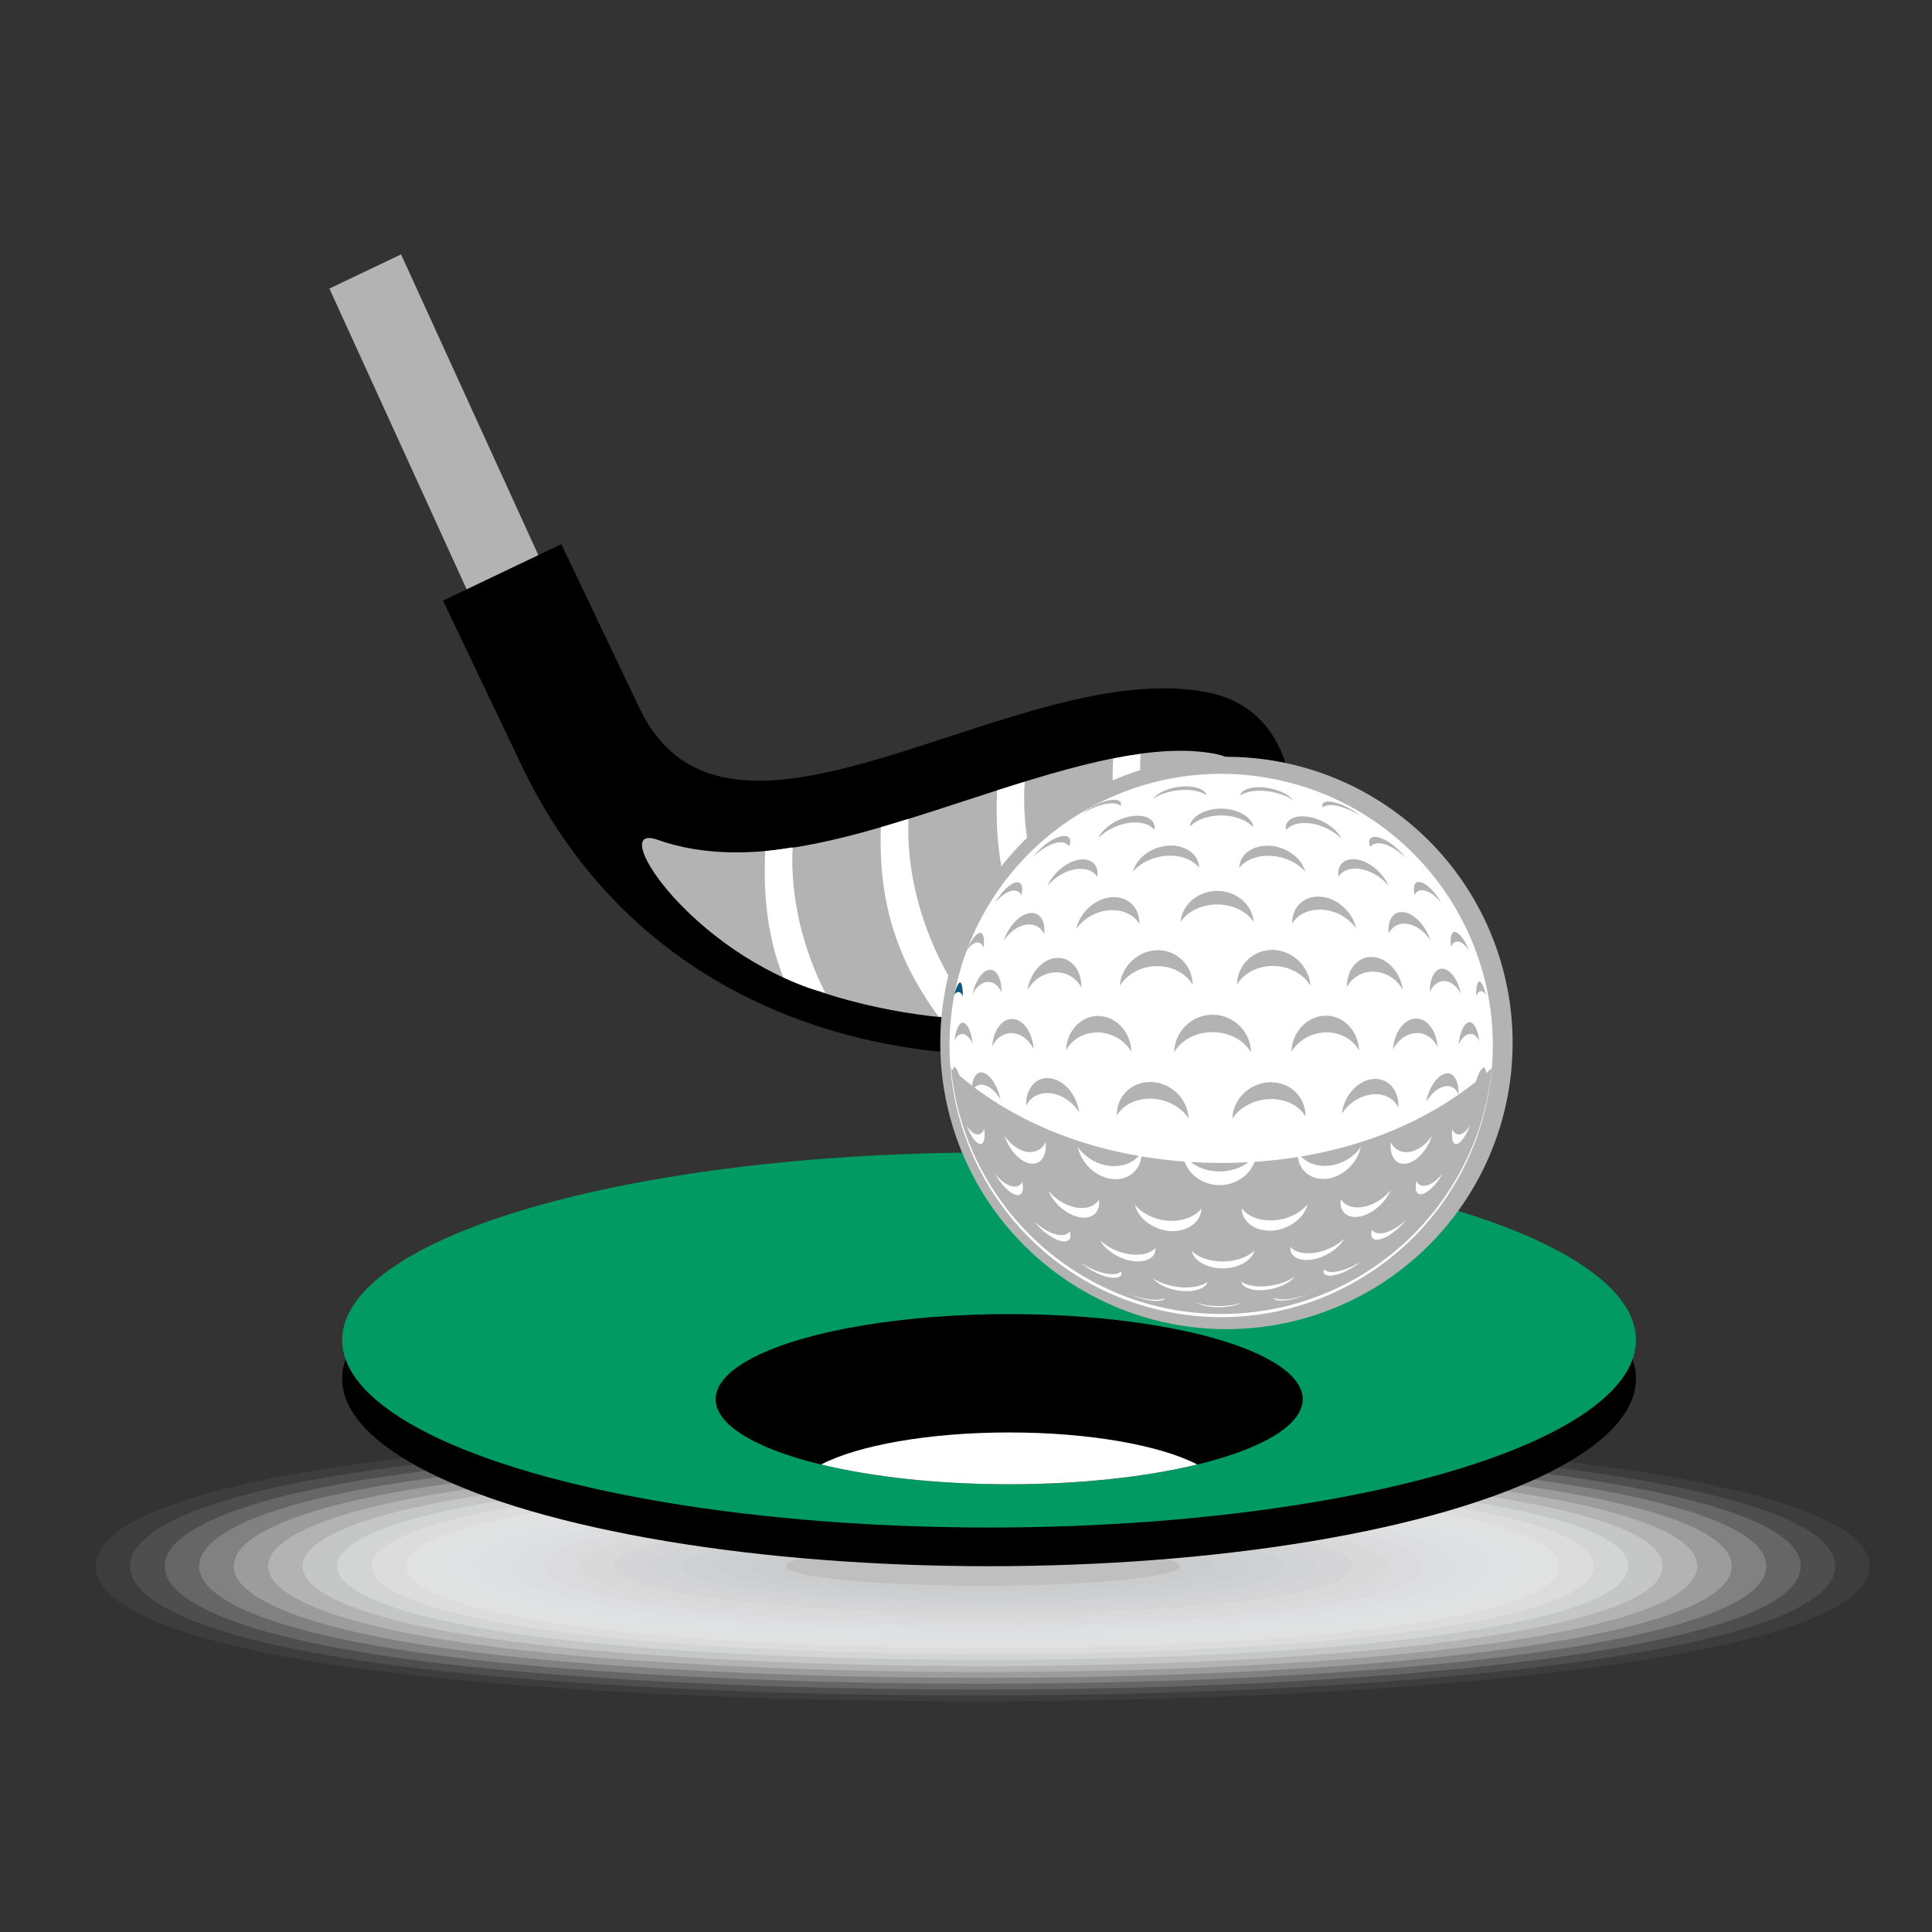
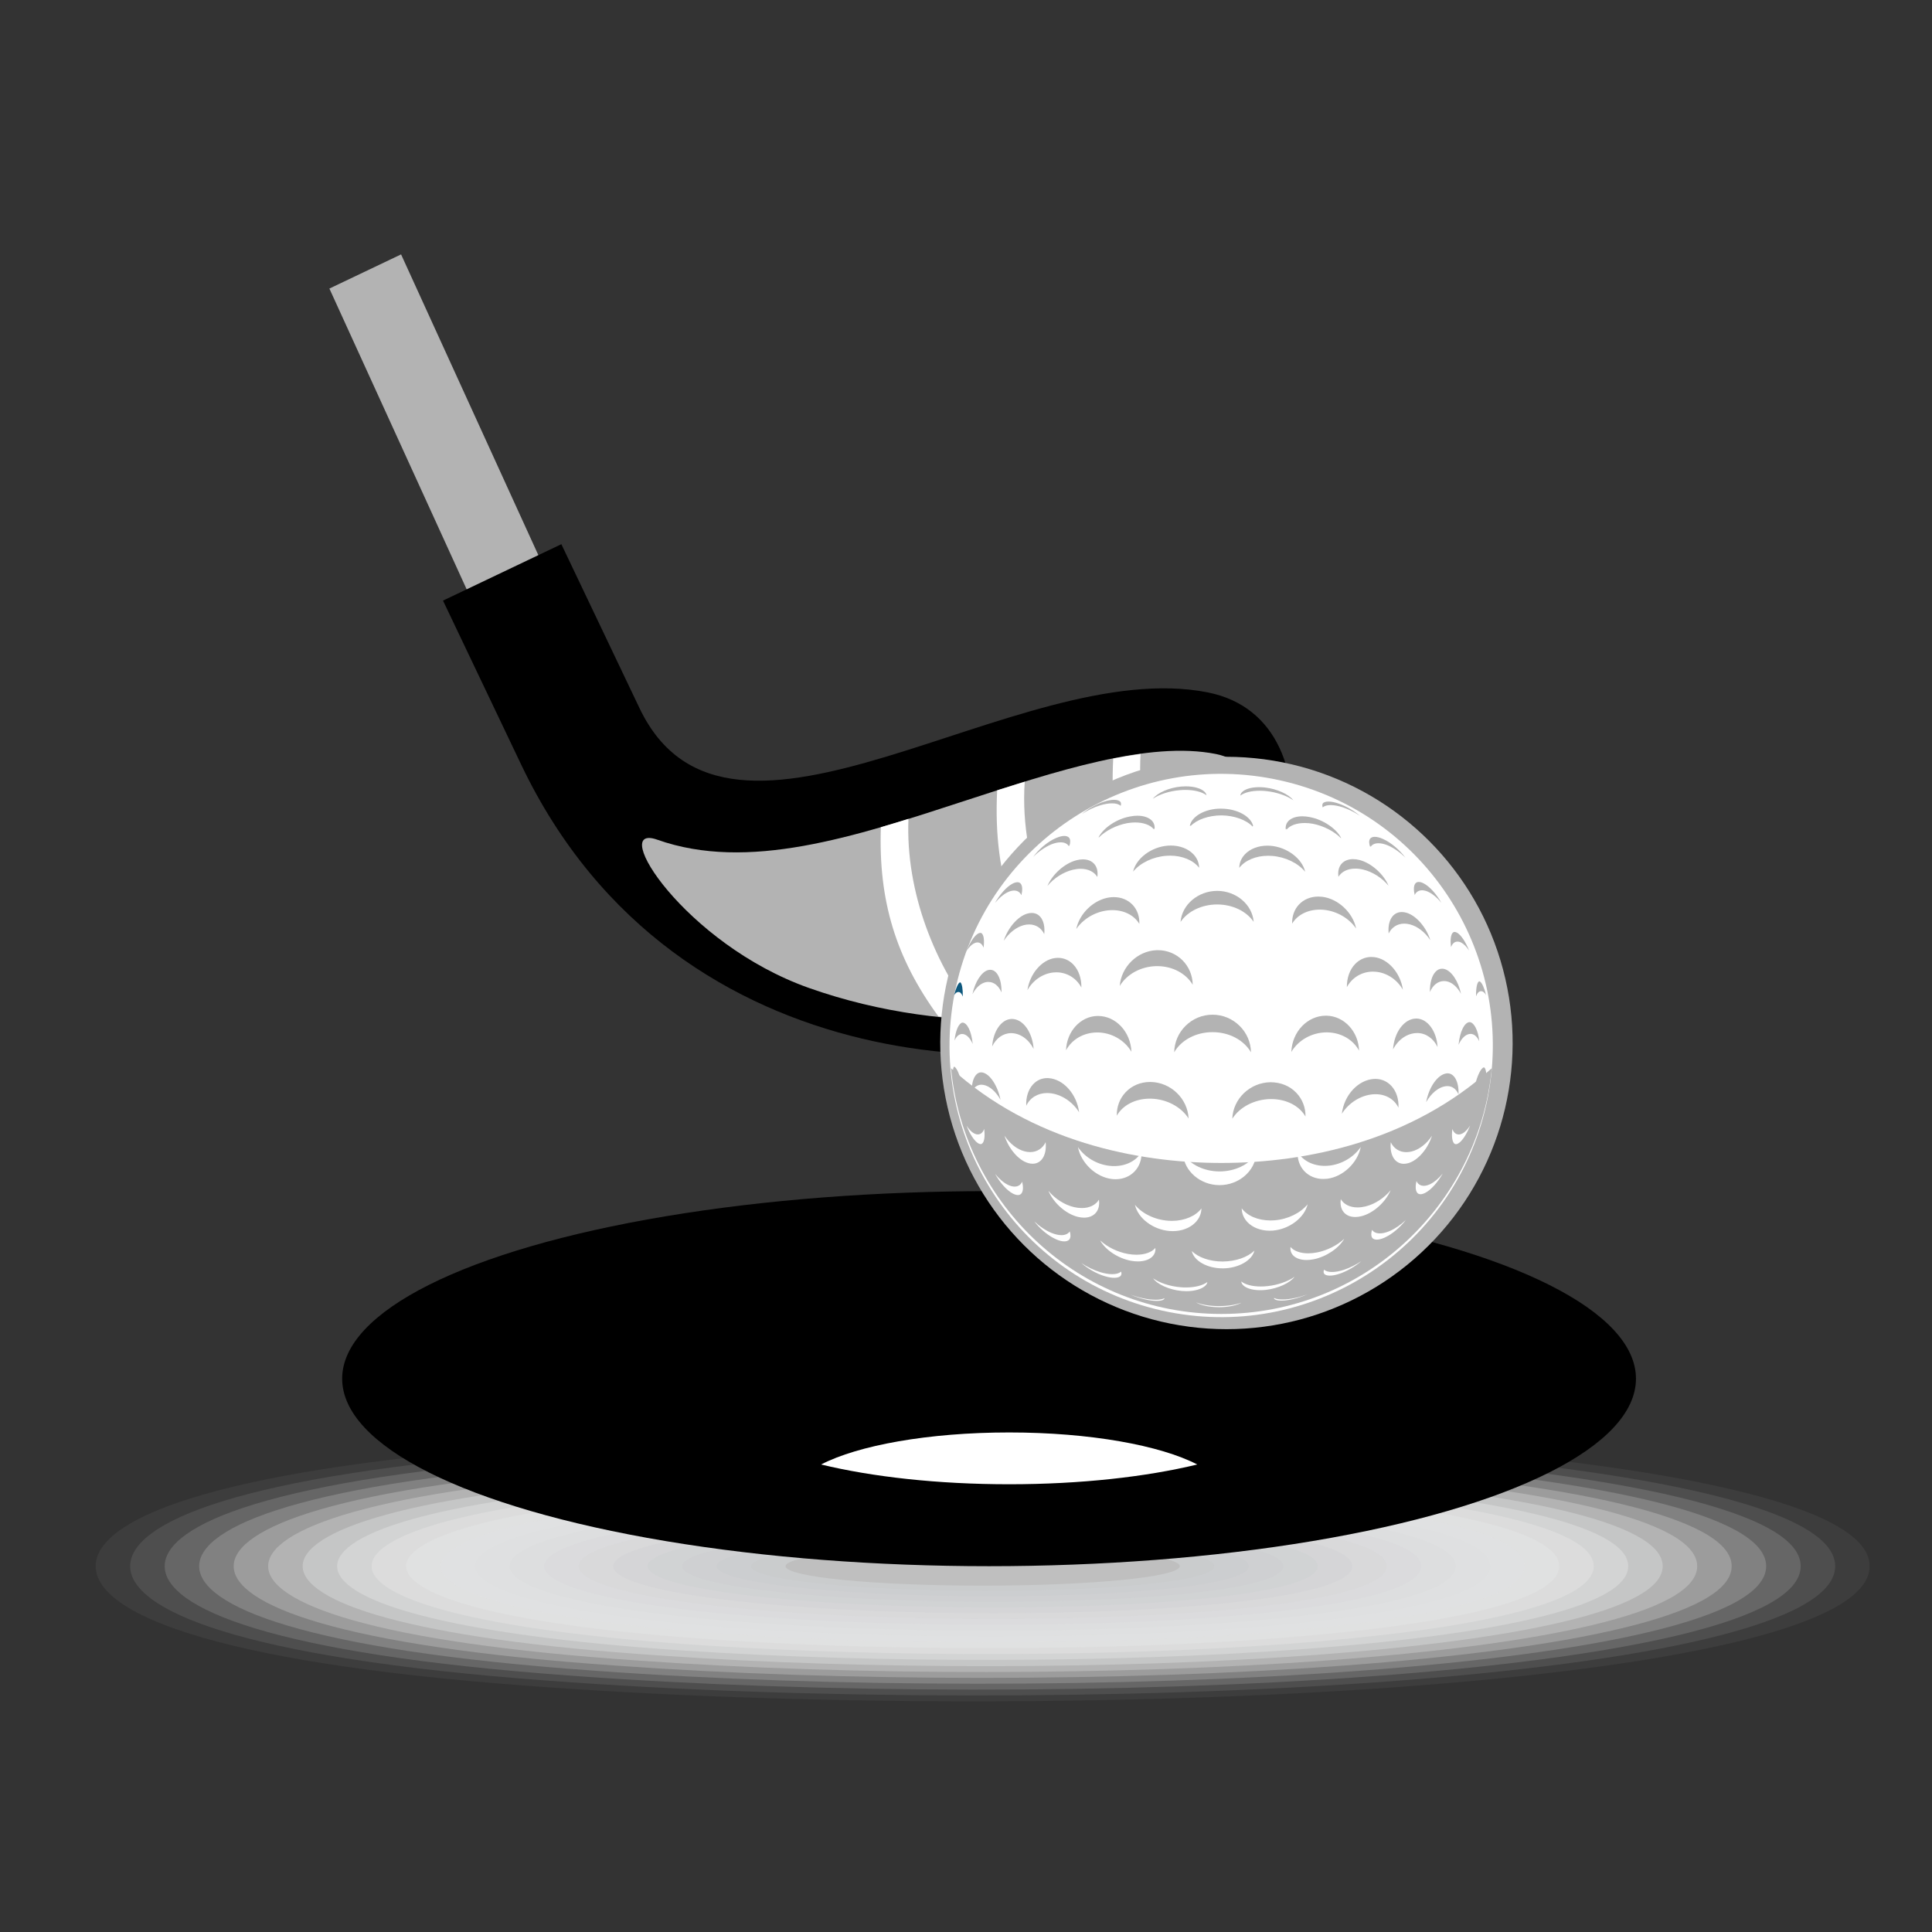
<svg xmlns="http://www.w3.org/2000/svg" xmlns:ns1="http://www.inkscape.org/namespaces/inkscape" xmlns:ns2="http://sodipodi.sourceforge.net/DTD/sodipodi-0.dtd" width="108.203mm" height="108.203mm" viewBox="0 0 108.203 108.203" version="1.1" id="svg6700" ns1:export-filename="chemise.svg" ns1:export-xdpi="96" ns1:export-ydpi="96">
  <rect x="0" y="0" width="108.203" height="108.203" fill="#333333" stroke="none" />
  <ns2:namedview id="namedview6702" pagecolor="#ffffff" bordercolor="#000000" borderopacity="0.25" ns1:showpageshadow="2" ns1:pageopacity="0.0" ns1:pagecheckerboard="0" ns1:deskcolor="#d1d1d1" ns1:document-units="mm" showgrid="false" />
  <defs id="defs6697" />
  <g ns1:label="Calque 1" ns1:groupmode="layer" id="layer1" transform="translate(-58.23,-48.84)">
    <g id="g1997" transform="matrix(1.344,0,0,1.344,-119.612,-271.558)">
      <g id="g1791">
        <path style="opacity:0;fill:#ffffff" d="m 211.671,303.656 c 0,5.325 -35.111,6.964 -58.409,5.187 -13.825,-1.055 -18.389,-3.228 -18.389,-5.187 0,-1.959 4.564,-4.132 18.389,-5.187 23.298,-1.777 58.409,-0.138 58.409,5.187 z" id="path1747" />
        <path style="opacity:0.048;fill:#fcfcfc" d="m 210.233,303.656 c 0,5.093 -33.614,6.671 -56.019,4.978 -13.382,-1.004 -17.904,-3.091 -17.904,-4.978 0,-1.887 4.522,-3.974 17.904,-4.978 22.406,-1.693 56.019,-0.115 56.019,4.978 z" id="path1749" />
        <path style="opacity:0.095;fill:#fafafa" d="m 208.796,303.656 c 0,4.861 -32.117,6.378 -53.629,4.77 -12.94,-0.954 -17.42,-2.955 -17.42,-4.77 0,-1.815 4.48,-3.816 17.42,-4.77 21.512,-1.608 53.629,-0.091 53.629,4.77 z" id="path1751" />
        <path style="opacity:0.143;fill:#f7f7f7" d="m 207.359,303.656 c 0,4.628 -30.62,6.085 -51.238,4.562 -12.498,-0.904 -16.935,-2.818 -16.935,-4.562 0,-1.743 4.438,-3.658 16.935,-4.562 20.617,-1.523 51.238,-0.066 51.238,4.562 z" id="path1753" />
        <path style="opacity:0.191;fill:#f4f5f5" d="m 205.921,303.656 c 0,4.396 -29.123,5.792 -48.848,4.353 -12.055,-0.854 -16.451,-2.682 -16.451,-4.353 0,-1.672 4.395,-3.5 16.451,-4.353 19.725,-1.439 48.848,-0.043 48.848,4.353 z" id="path1755" />
        <path style="opacity:0.238;fill:#f2f2f2" d="m 204.484,303.656 c 0,4.164 -27.627,5.499 -46.458,4.145 -11.613,-0.803 -15.966,-2.546 -15.966,-4.145 0,-1.599 4.353,-3.342 15.966,-4.145 18.831,-1.354 46.458,-0.019 46.458,4.145 z" id="path1757" />
        <path style="opacity:0.286;fill:#efeff0" d="m 203.046,303.656 c 0,3.932 -26.13,5.206 -44.067,3.936 -11.171,-0.753 -15.482,-2.409 -15.482,-3.936 0,-1.527 4.311,-3.183 15.482,-3.937 17.938,-1.269 44.067,0.005 44.067,3.937 z" id="path1759" />
        <path style="opacity:0.333;fill:#eceded" d="m 201.609,303.656 c 0,3.699 -24.633,4.913 -41.677,3.728 -10.729,-0.703 -14.997,-2.273 -14.997,-3.728 0,-1.455 4.269,-3.025 14.997,-3.728 17.044,-1.185 41.677,0.029 41.677,3.728 z" id="path1761" />
        <path style="opacity:0.381;fill:#e9eaeb" d="m 200.172,303.656 c 0,3.467 -23.134,4.582 -39.287,3.52 -10.285,-0.677 -14.513,-2.136 -14.513,-3.52 0,-1.384 4.226,-2.867 14.513,-3.52 16.151,-1.1 39.287,0.053 39.287,3.52 z" id="path1763" />
        <path style="opacity:0.429;fill:#e7e7e8" d="m 198.734,303.656 c 0,3.235 -21.637,4.286 -36.897,3.311 -9.842,-0.629 -14.028,-2 -14.028,-3.311 0,-1.312 4.184,-2.709 14.028,-3.311 15.258,-1.016 36.897,0.076 36.897,3.311 z" id="path1765" />
        <path style="opacity:0.476;fill:#e4e5e6" d="m 197.297,303.656 c 0,3.003 -20.14,3.991 -34.507,3.103 -9.4,-0.581 -13.544,-1.863 -13.544,-3.103 0,-1.24 4.142,-2.551 13.544,-3.103 14.364,-0.931 34.507,0.1 34.507,3.103 z" id="path1767" />
        <path style="opacity:0.524;fill:#e1e2e3" d="m 195.859,303.656 c 0,2.77 -18.643,3.695 -32.116,2.895 -8.958,-0.532 -13.059,-1.727 -13.059,-2.895 0,-1.168 4.1,-2.393 13.059,-2.895 13.471,-0.846 32.116,0.125 32.116,2.895 z" id="path1769" />
        <path style="opacity:0.571;fill:#dfe0e1" d="m 194.422,303.656 c 0,2.538 -17.146,3.401 -29.726,2.686 -8.515,-0.484 -12.574,-1.591 -12.574,-2.686 0,-1.096 4.057,-2.234 12.574,-2.686 12.577,-0.762 29.726,0.148 29.726,2.686 z" id="path1771" />
        <path style="opacity:0.619;fill:#dcddde" d="m 192.985,303.656 c 0,2.306 -15.649,3.107 -27.336,2.478 -8.073,-0.435 -12.09,-1.454 -12.09,-2.478 0,-1.024 4.015,-2.076 12.09,-2.478 11.684,-0.677 27.336,0.172 27.336,2.478 z" id="path1773" />
        <path style="opacity:0.667;fill:#d9dadc" d="m 191.547,303.656 c 0,2.074 -14.153,2.814 -24.946,2.27 -7.631,-0.385 -11.605,-1.318 -11.605,-2.27 0,-0.952 3.973,-1.918 11.605,-2.27 10.791,-0.592 24.946,0.196 24.946,2.27 z" id="path1775" />
        <path style="opacity:0.714;fill:#d7d8d9" d="m 190.11,303.656 c 0,1.841 -12.656,2.522 -22.555,2.061 -7.189,-0.335 -11.121,-1.181 -11.121,-2.061 0,-0.88 3.931,-1.76 11.121,-2.061 9.897,-0.508 22.555,0.22 22.555,2.061 z" id="path1777" />
        <path style="opacity:0.762;fill:#d4d5d7" d="m 188.673,303.656 c 0,1.609 -11.16,2.232 -20.165,1.853 -6.746,-0.284 -10.636,-1.045 -10.636,-1.853 0,-0.808 3.889,-1.602 10.636,-1.853 9.003,-0.423 20.165,0.244 20.165,1.853 z" id="path1779" />
        <path style="opacity:0.809;fill:#d1d3d4" d="m 187.235,303.656 c 0,1.377 -9.663,1.943 -17.775,1.644 -6.304,-0.232 -10.152,-0.909 -10.152,-1.644 0,-0.736 3.846,-1.444 10.152,-1.645 8.11,-0.338 17.775,0.268 17.775,1.645 z" id="path1781" />
        <path style="opacity:0.857;fill:#ced0d2" d="m 185.798,303.656 c 0,1.145 -8.167,1.656 -15.385,1.436 -5.862,-0.178 -9.667,-0.772 -9.667,-1.436 0,-0.664 3.804,-1.285 9.667,-1.436 7.217,-0.254 15.385,0.291 15.385,1.436 z" id="path1783" />
        <path style="opacity:0.905;fill:#cccdcf" d="m 184.36,303.656 c 0,0.912 -6.67,1.371 -12.994,1.228 -5.42,-0.123 -9.183,-0.636 -9.183,-1.228 0,-0.592 3.762,-1.127 9.183,-1.228 6.323,-0.169 12.994,0.316 12.994,1.228 z" id="path1785" />
        <path style="opacity:0.952;fill:#c9cbcd" d="m 182.923,303.656 c 0,0.68 -5.174,1.089 -10.604,1.019 -4.978,-0.064 -8.698,-0.5 -8.698,-1.019 0,-0.52 3.72,-0.969 8.698,-1.019 5.43,-0.085 10.604,0.339 10.604,1.019 z" id="path1787" />
        <ellipse style="fill:#bfbfbf" cx="173.272" cy="303.656" rx="8.214" ry="0.811" id="ellipse1789" />
      </g>
      <g id="g1995">
        <g id="g1809">
          <polygon style="fill:#b3b3b3" points="149.036,248.992 146.049,250.416 152.162,263.81 155.149,262.385 " id="polygon1793" />
          <path style="fill:#000000" d="m 182.65,267.244 c -7.913,-1.571 -19.939,8.501 -23.68,0.653 l -3.255,-6.829 -4.932,2.351 3.255,6.829 c 6.539,13.717 22.278,13.146 27.205,10.801 5.159,-2.456 7.289,-12.637 1.407,-13.805 z" id="path1795" />
          <path style="fill:#b3b3b3" d="m 166.029,279.559 c 6.001,2.127 12.248,1.393 14.766,0.194 2.201,-1.046 3.998,-4.522 3.846,-7.439 -0.07,-1.317 -0.508,-2.126 -1.306,-2.409 -0.107,-0.038 -0.222,-0.07 -0.345,-0.094 -2.792,-0.555 -6.676,0.715 -10.432,1.941 -4.666,1.526 -9.074,2.967 -12.846,1.63 -2.069,-0.732 1.146,4.345 6.317,6.177 z" id="path1797" />
          <g id="g1807">
            <path style="fill:#ffffff" d="m 177.218,280.686 c -2.533,-2.947 -3.523,-5.65 -3.343,-9.36 0.384,-0.123 0.767,-0.242 1.149,-0.36 -0.243,3.572 1.401,7.16 3.608,9.472 -0.437,0.097 -0.911,0.178 -1.414,0.248 z" id="path1799" />
            <path style="fill:#ffffff" d="m 179.851,269.811 c -0.174,3.067 1.027,6.135 2.78,8.389 -0.271,0.335 -0.557,0.638 -0.862,0.895 -2.346,-2.837 -3.243,-5.489 -3.058,-9.092 0.387,-0.077 0.767,-0.141 1.14,-0.192 z" id="path1801" />
            <path style="fill:#ffffff" d="m 169.029,272.862 c 0.38,-0.11 0.765,-0.23 1.15,-0.349 -0.125,3.074 1.113,6.138 2.892,8.364 -0.537,-0.022 -1.086,-0.072 -1.644,-0.131 -1.773,-2.429 -2.502,-4.814 -2.398,-7.884 z" id="path1803" />
-             <path style="fill:#ffffff" d="m 164.212,273.856 c 0.374,-0.033 0.757,-0.095 1.139,-0.154 -0.102,2.11 0.43,4.218 1.36,6.059 -0.228,-0.073 -0.455,-0.122 -0.682,-0.202 -0.366,-0.13 -0.719,-0.279 -1.065,-0.438 -0.622,-1.589 -0.849,-3.288 -0.752,-5.265 z" id="path1805" />
          </g>
        </g>
        <ellipse style="fill:#000000" cx="173.538" cy="295.842" rx="26.957" ry="7.814" id="ellipse1811" />
-         <ellipse style="fill:#009a62;fill-opacity:1" cx="173.538" cy="294.231" rx="26.957" ry="7.814" id="ellipse1813" />
        <g id="g1837">
          <ellipse style="fill:#000000" cx="174.376" cy="296.697" rx="12.232" ry="3.546" id="ellipse1833" />
          <path style="fill:#ffffff" d="m 174.376,300.242 c 2.983,0 5.715,-0.31 7.838,-0.824 -1.535,-0.796 -4.467,-1.335 -7.838,-1.335 -3.37,0 -6.303,0.539 -7.837,1.335 2.122,0.514 4.854,0.824 7.837,0.824 z" id="path1835" />
        </g>
        <g id="g1993">
          <circle transform="matrix(0.229,-0.974,0.974,0.229,-133.024,395.773)" style="fill:#b3b3b3" cx="183.221" cy="281.824" id="ellipse1839" r="11.919" />
          <circle transform="matrix(0.217,-0.976,0.976,0.217,-131.609,399.626)" style="fill:#ffffff" cx="183.221" cy="281.824" id="ellipse1841" r="11.32" />
          <path style="fill:#b3b3b3" d="m 183.22,286.853 c -3.534,0 -7.909,-0.906 -11.267,-3.948 0.544,5.745 5.38,10.24 11.267,10.24 5.887,0 10.723,-4.495 11.267,-10.24 -3.357,3.041 -7.732,3.948 -11.267,3.948 z" id="path1843" />
          <path style="fill:#0e587d" d="m 172.443,279.919 c -0.044,-0.124 -0.107,-0.19 -0.184,-0.19 -0.022,0 -0.044,0.005 -0.065,0.016 -0.04,0.02 -0.078,0.061 -0.111,0.116 0.069,-0.282 0.159,-0.483 0.228,-0.526 0.008,-0.005 0.016,-0.008 0.022,-0.008 0.002,0 0.01,0 0.022,0.013 0.053,0.057 0.095,0.257 0.088,0.579 z" id="path1851" />
          <g id="g5276" style="fill:#b3b3b3">
            <path style="fill:#b3b3b3" d="m 184.524,272.838 c -0.264,-0.28 -0.761,-0.462 -1.301,-0.469 -0.536,0.002 -1.026,0.174 -1.289,0.447 l -0.003,-0.033 -0.03,0.03 c 0.077,-0.405 0.637,-0.725 1.288,-0.725 l 0.03,10e-4 c 0.667,0.004 1.232,0.324 1.326,0.726 l -0.011,-0.013 z" id="path1909" />
            <path style="fill:#b3b3b3" d="m 188.205,273.322 c -0.283,-0.287 -0.726,-0.517 -1.176,-0.604 -0.117,-0.021 -0.231,-0.031 -0.339,-0.031 -0.338,0 -0.61,0.1 -0.753,0.273 l -0.011,-0.035 -0.026,0.032 c -0.015,-0.127 0.016,-0.241 0.093,-0.332 0.117,-0.139 0.335,-0.218 0.599,-0.218 0.093,0 0.192,0.01 0.293,0.029 l 0.032,0.007 c 0.542,0.104 1.078,0.469 1.284,0.852 z" id="path1911" />
            <g id="g5229" style="fill:#b3b3b3">
              <path style="fill:#b3b3b3" d="m 172.399,283.538 c -0.07,-0.143 -0.15,-0.255 -0.231,-0.291 -0.016,-0.007 -0.033,-0.011 -0.049,-0.011 -0.029,0 -0.057,0.013 -0.079,0.036 -0.007,0.007 -0.013,0.015 -0.018,0.025 -0.01,-0.245 0.015,-0.41 0.057,-0.458 0.096,0.022 0.225,0.294 0.32,0.699 z" id="path1845" />
              <path style="fill:#b3b3b3" d="m 175.395,282.101 c -0.209,-0.406 -0.563,-0.658 -0.943,-0.658 -0.335,0.004 -0.626,0.219 -0.784,0.554 0.038,-0.623 0.374,-1.122 0.791,-1.144 l 0.03,-0.001 c 0.465,0 0.857,0.551 0.906,1.249 z" id="path1847" />
              <path style="fill:#b3b3b3" d="m 175.137,279.65 c 0.1,-0.681 0.597,-1.267 1.156,-1.337 0.039,-0.005 0.078,-0.007 0.116,-0.007 0.246,0 0.468,0.097 0.643,0.281 0.219,0.229 0.339,0.575 0.333,0.956 -0.206,-0.39 -0.599,-0.634 -1.042,-0.634 -0.041,0 -0.083,0.002 -0.125,0.006 -0.444,0.045 -0.849,0.325 -1.081,0.735 z" id="path1849" />
              <path style="fill:#b3b3b3" d="m 172.857,281.897 c -0.114,-0.264 -0.273,-0.419 -0.443,-0.419 -0.13,0.004 -0.24,0.104 -0.315,0.274 0.042,-0.436 0.189,-0.732 0.33,-0.748 h 0.001 c 0.182,-0.001 0.374,0.335 0.427,0.893 z" id="path1853" />
              <path style="fill:#b3b3b3" d="m 190.782,279.633 c -0.24,-0.419 -0.661,-0.704 -1.125,-0.747 -0.042,-0.004 -0.083,-0.006 -0.123,-0.006 -0.463,0 -0.873,0.249 -1.086,0.648 -0.004,-0.381 0.119,-0.73 0.342,-0.963 0.185,-0.193 0.42,-0.296 0.681,-0.296 0.038,0 0.076,0.002 0.115,0.007 0.582,0.068 1.099,0.664 1.196,1.357 z" id="path1855" />
              <path style="fill:#b3b3b3" d="m 191.927,277.57 c -0.219,-0.331 -0.534,-0.579 -0.857,-0.66 -0.078,-0.02 -0.155,-0.03 -0.229,-0.03 -0.29,0 -0.528,0.154 -0.651,0.411 -0.031,-0.301 0.029,-0.562 0.167,-0.722 0.097,-0.112 0.229,-0.172 0.381,-0.172 0.059,0 0.122,0.009 0.187,0.027 0.413,0.118 0.832,0.607 1.002,1.146 z" id="path1857" />
              <path style="fill:#b3b3b3" d="m 188.833,277.083 c -0.291,-0.422 -0.792,-0.72 -1.329,-0.777 -0.063,-0.007 -0.125,-0.01 -0.186,-0.01 -0.505,0 -0.932,0.22 -1.15,0.583 -0.01,-0.307 0.09,-0.588 0.283,-0.794 0.201,-0.215 0.488,-0.333 0.808,-0.333 0.052,0 0.105,0.003 0.159,0.009 0.669,0.081 1.283,0.662 1.415,1.322 z" id="path1859" />
              <path style="fill:#b3b3b3" d="m 192.385,276.01 c -0.164,-0.2 -0.35,-0.36 -0.526,-0.446 -0.1,-0.049 -0.194,-0.074 -0.278,-0.074 -0.143,0 -0.251,0.072 -0.306,0.198 -0.052,-0.215 -0.044,-0.386 0.024,-0.477 0.034,-0.045 0.082,-0.068 0.145,-0.068 0.06,0 0.129,0.02 0.207,0.061 0.248,0.129 0.535,0.452 0.734,0.806 z" id="path1861" />
              <path style="fill:#b3b3b3" d="m 181.518,276.809 c 0.055,-0.716 0.727,-1.292 1.524,-1.294 0.798,0 1.469,0.575 1.522,1.291 -0.301,-0.445 -0.88,-0.725 -1.522,-0.725 -0.642,10e-4 -1.222,0.282 -1.524,0.728 z" id="path1863" />
-               <path style="fill:#b3b3b3" d="m 186.935,279.47 c -0.298,-0.49 -0.874,-0.808 -1.516,-0.826 l -0.055,-0.001 c -0.64,0 -1.21,0.302 -1.498,0.782 0.007,-0.387 0.158,-0.747 0.426,-1.018 0.277,-0.279 0.649,-0.432 1.047,-0.432 l 0.052,10e-4 c 0.806,0.028 1.486,0.693 1.544,1.494 z" id="path1865" />
              <path style="fill:#b3b3b3" d="m 178.983,279.478 c 0.061,-0.797 0.735,-1.46 1.531,-1.491 l 0.058,-0.001 c 0.393,0 0.759,0.152 1.031,0.426 0.266,0.269 0.415,0.628 0.422,1.015 -0.284,-0.476 -0.848,-0.776 -1.48,-0.776 l -0.061,10e-4 c -0.635,0.02 -1.205,0.338 -1.501,0.826 z" id="path1867" />
              <path style="fill:#b3b3b3" d="m 177.172,277.103 c 0.134,-0.655 0.741,-1.234 1.401,-1.318 0.056,-0.007 0.11,-0.01 0.164,-0.01 0.312,0 0.591,0.116 0.787,0.326 0.191,0.204 0.288,0.484 0.277,0.791 -0.214,-0.358 -0.632,-0.575 -1.126,-0.575 -0.063,0 -0.127,0.003 -0.192,0.011 -0.528,0.059 -1.022,0.356 -1.311,0.775 z" id="path1869" />
              <path style="fill:#b3b3b3" d="m 174.016,284.222 c -0.19,-0.34 -0.453,-0.575 -0.711,-0.622 -0.029,-0.005 -0.057,-0.008 -0.084,-0.008 -0.182,0 -0.325,0.117 -0.402,0.313 -0.013,-0.311 0.05,-0.578 0.176,-0.722 0.061,-0.07 0.132,-0.105 0.211,-0.105 0.011,0 0.023,0.001 0.035,0.002 0.322,0.041 0.654,0.545 0.775,1.142 z" id="path1871" />
              <path style="fill:#b3b3b3" d="m 172.845,279.819 c 0.107,-0.505 0.375,-0.931 0.654,-1.004 0.03,-0.008 0.059,-0.012 0.088,-0.012 0.091,0 0.174,0.039 0.246,0.117 0.15,0.163 0.231,0.466 0.223,0.828 -0.115,-0.276 -0.314,-0.439 -0.548,-0.439 -0.035,0 -0.071,0.004 -0.107,0.011 -0.215,0.046 -0.415,0.231 -0.556,0.499 z" id="path1873" />
              <path style="fill:#b3b3b3" d="m 172.599,278.018 c 0.135,-0.339 0.317,-0.624 0.476,-0.72 0.037,-0.022 0.07,-0.033 0.098,-0.033 0.031,0 0.057,0.013 0.079,0.041 0.059,0.073 0.1,0.26 0.056,0.578 -0.05,-0.141 -0.138,-0.22 -0.254,-0.22 -0.049,0 -0.101,0.015 -0.155,0.044 -0.099,0.055 -0.204,0.165 -0.3,0.31 z" id="path1875" />
              <path style="fill:#b3b3b3" d="m 184.453,282.242 c -0.302,-0.515 -0.914,-0.84 -1.604,-0.84 -0.688,0.001 -1.296,0.324 -1.596,0.837 0.009,-0.412 0.173,-0.799 0.465,-1.092 0.302,-0.304 0.704,-0.472 1.132,-0.472 0.429,0 0.832,0.168 1.135,0.472 0.294,0.293 0.459,0.681 0.468,1.095 z" id="path1877" />
              <path style="fill:#b3b3b3" d="m 188.24,284.802 c 0.088,-0.772 0.678,-1.415 1.346,-1.451 0.017,-10e-4 0.034,-10e-4 0.051,-10e-4 0.259,0 0.497,0.106 0.672,0.299 0.203,0.224 0.307,0.549 0.289,0.901 -0.166,-0.347 -0.522,-0.562 -0.954,-0.562 -0.034,0 -0.068,10e-4 -0.103,0.004 -0.515,0.039 -1.017,0.357 -1.301,0.81 z" id="path1879" />
              <path style="fill:#b3b3b3" d="m 181.853,285.001 c -0.305,-0.482 -0.91,-0.808 -1.558,-0.827 l -0.057,-10e-4 c -0.61,0 -1.132,0.274 -1.376,0.71 -0.01,-0.37 0.12,-0.715 0.367,-0.977 0.26,-0.276 0.622,-0.428 1.017,-0.428 h 0.029 c 0.841,0.017 1.54,0.696 1.578,1.523 z" id="path1881" />
              <path style="fill:#b3b3b3" d="m 179.47,282.219 c -0.284,-0.487 -0.836,-0.805 -1.425,-0.805 -0.568,0.003 -1.056,0.29 -1.299,0.744 0.025,-0.779 0.595,-1.414 1.302,-1.431 h 0.027 c 0.748,0 1.364,0.665 1.395,1.492 z" id="path1883" />
              <path style="fill:#b3b3b3" d="m 186.134,282.227 c 0.029,-0.837 0.667,-1.511 1.441,-1.511 h 0.025 c 0.737,0.015 1.332,0.662 1.356,1.456 -0.252,-0.465 -0.761,-0.758 -1.346,-0.761 -0.616,0 -1.186,0.322 -1.476,0.816 z" id="path1885" />
              <path style="fill:#b3b3b3" d="m 183.674,285.01 c 0.029,-0.83 0.734,-1.508 1.589,-1.521 h 0.001 c 0.433,0 0.808,0.157 1.08,0.443 0.253,0.266 0.387,0.615 0.38,0.987 -0.256,-0.448 -0.799,-0.729 -1.432,-0.729 h -0.044 c -0.659,0.015 -1.27,0.338 -1.574,0.82 z" id="path1887" />
              <path style="fill:#b3b3b3" d="m 177.29,284.741 c -0.275,-0.443 -0.748,-0.755 -1.228,-0.797 -0.036,-0.003 -0.071,-0.005 -0.105,-0.005 -0.394,0 -0.718,0.203 -0.869,0.531 -0.018,-0.349 0.081,-0.667 0.275,-0.883 0.159,-0.177 0.366,-0.271 0.6,-0.271 0.017,0 0.034,0.001 0.051,0.002 0.622,0.038 1.18,0.668 1.276,1.423 z" id="path1889" />
              <path style="fill:#b3b3b3" d="m 180.364,271.676 c 0.19,-0.248 0.674,-0.462 1.173,-0.508 0.068,-0.006 0.135,-0.009 0.199,-0.009 0.349,0 0.651,0.089 0.788,0.233 0.041,0.043 0.066,0.089 0.074,0.138 -0.182,-0.139 -0.507,-0.222 -0.882,-0.222 -0.077,0 -0.157,0.003 -0.239,0.011 -0.429,0.038 -0.842,0.173 -1.113,0.357 z" id="path1891" />
              <path style="fill:#b3b3b3" d="m 190.372,282.12 c 0.047,-0.717 0.468,-1.285 0.969,-1.285 l 0.031,0.001 c 0.454,0.022 0.818,0.541 0.855,1.185 -0.167,-0.352 -0.482,-0.578 -0.838,-0.582 v 0 c -0.417,0 -0.797,0.261 -1.017,0.681 z" id="path1893" />
              <path style="fill:#b3b3b3" d="m 193.542,278.003 c -0.103,-0.156 -0.216,-0.274 -0.325,-0.331 -0.055,-0.029 -0.109,-0.043 -0.159,-0.043 -0.123,0 -0.216,0.083 -0.269,0.229 -0.044,-0.32 0,-0.511 0.061,-0.587 0.025,-0.03 0.054,-0.045 0.089,-0.045 0.03,0 0.065,0.011 0.103,0.033 0.169,0.097 0.361,0.394 0.5,0.744 z" id="path1895" />
              <path style="fill:#b3b3b3" d="m 193.102,281.929 c 0.051,-0.537 0.245,-0.945 0.467,-0.945 0.177,0.017 0.351,0.336 0.396,0.8 -0.084,-0.192 -0.211,-0.307 -0.357,-0.31 v 0 c -0.196,0 -0.379,0.171 -0.506,0.455 z" id="path1897" />
              <path style="fill:#b3b3b3" d="m 193.775,283.659 c 0.105,-0.451 0.263,-0.759 0.376,-0.788 0.002,0 0.005,0 0.007,0 0.009,0 0.018,0.003 0.029,0.016 0.052,0.06 0.086,0.241 0.077,0.503 -0.01,-0.021 -0.022,-0.039 -0.036,-0.054 -0.027,-0.029 -0.061,-0.044 -0.098,-0.044 -0.017,0 -0.035,0.003 -0.053,0.01 -0.11,0.04 -0.214,0.182 -0.302,0.357 z" id="path1899" />
              <path style="fill:#b3b3b3" d="m 193.205,279.808 c -0.15,-0.283 -0.367,-0.478 -0.599,-0.524 -0.038,-0.007 -0.075,-0.011 -0.111,-0.011 -0.251,0 -0.464,0.17 -0.587,0.457 -0.007,-0.364 0.077,-0.674 0.234,-0.843 0.08,-0.086 0.172,-0.129 0.274,-0.129 0.03,0 0.061,0.004 0.092,0.012 0.302,0.074 0.589,0.515 0.697,1.038 z" id="path1901" />
              <path style="fill:#b3b3b3" d="m 193.832,279.908 c -0.007,-0.333 0.04,-0.54 0.1,-0.605 0.017,-0.019 0.03,-0.019 0.034,-0.019 0.008,0 0.017,0.003 0.028,0.009 0.08,0.045 0.182,0.264 0.257,0.567 -0.042,-0.071 -0.089,-0.124 -0.142,-0.149 -0.023,-0.01 -0.046,-0.016 -0.068,-0.016 -0.089,0 -0.16,0.075 -0.209,0.213 z" id="path1903" />
              <path style="fill:#b3b3b3" d="m 186.216,271.738 c -0.273,-0.189 -0.684,-0.332 -1.108,-0.379 -0.098,-0.011 -0.196,-0.017 -0.291,-0.017 -0.35,0 -0.643,0.075 -0.809,0.203 0.005,-0.053 0.027,-0.096 0.064,-0.137 0.123,-0.135 0.392,-0.215 0.72,-0.215 0.078,0 0.159,0.004 0.243,0.014 0.506,0.058 0.99,0.282 1.181,0.531 z" id="path1905" />
              <path style="fill:#b3b3b3" d="m 188.989,272.384 c -0.219,-0.146 -0.471,-0.271 -0.714,-0.351 -0.185,-0.061 -0.359,-0.093 -0.503,-0.093 -0.149,0 -0.262,0.034 -0.329,0.098 -0.019,-0.051 -0.03,-0.115 10e-4,-0.163 0.035,-0.053 0.119,-0.082 0.237,-0.082 0.115,0 0.258,0.028 0.413,0.08 0.313,0.105 0.65,0.302 0.895,0.511 z" id="path1907" />
              <path style="fill:#b3b3b3" d="m 186.711,274.719 c -0.302,-0.365 -0.825,-0.619 -1.384,-0.661 -0.054,-0.004 -0.107,-0.006 -0.16,-0.006 -0.513,0 -0.969,0.194 -1.203,0.505 0.004,-0.215 0.087,-0.412 0.243,-0.573 0.217,-0.224 0.555,-0.353 0.927,-0.353 0.044,0 0.088,0.002 0.133,0.005 0.689,0.056 1.316,0.532 1.444,1.083 z" id="path1913" />
              <path style="fill:#b3b3b3" d="m 190.186,275.301 c -0.271,-0.325 -0.664,-0.579 -1.06,-0.674 -0.112,-0.027 -0.222,-0.04 -0.326,-0.04 -0.319,0 -0.572,0.125 -0.702,0.341 -0.031,-0.217 0.01,-0.401 0.121,-0.534 0.108,-0.13 0.281,-0.202 0.486,-0.202 0.085,0 0.174,0.012 0.267,0.035 0.498,0.128 1.007,0.588 1.214,1.074 z" id="path1915" />
              <path style="fill:#b3b3b3" d="m 177.412,272.309 c 0.25,-0.215 0.596,-0.413 0.922,-0.515 0.153,-0.048 0.296,-0.074 0.413,-0.074 0.133,0 0.228,0.032 0.268,0.092 0.027,0.04 0.029,0.094 0.007,0.16 -0.072,-0.068 -0.196,-0.105 -0.36,-0.105 -0.146,0 -0.319,0.03 -0.501,0.086 -0.257,0.079 -0.522,0.207 -0.749,0.356 z" id="path1917" />
              <path style="fill:#b3b3b3" d="m 190.886,274.13 c -0.219,-0.218 -0.482,-0.404 -0.731,-0.511 -0.144,-0.059 -0.275,-0.089 -0.39,-0.089 -0.152,0 -0.266,0.054 -0.325,0.15 l -0.017,-0.036 -0.011,0.025 c -0.046,-0.14 -0.046,-0.255 0.003,-0.324 0.047,-0.068 0.133,-0.082 0.196,-0.082 0.089,0 0.199,0.027 0.319,0.079 l 0.024,0.011 c 0.332,0.146 0.694,0.455 0.932,0.777 z" id="path1919" />
              <path style="fill:#b3b3b3" d="m 179.54,274.712 c 0.127,-0.551 0.754,-1.027 1.444,-1.081 0.044,-0.003 0.087,-0.005 0.129,-0.005 0.374,0 0.714,0.129 0.933,0.355 0.157,0.161 0.241,0.358 0.246,0.573 -0.236,-0.312 -0.695,-0.507 -1.211,-0.507 -0.051,0 -0.103,0.002 -0.156,0.006 -0.559,0.041 -1.083,0.294 -1.385,0.659 z" id="path1921" />
              <path style="fill:#b3b3b3" d="m 178.112,273.265 c 0.204,-0.383 0.742,-0.746 1.284,-0.847 l 0.032,-0.006 c 0.105,-0.02 0.202,-0.029 0.294,-0.029 0.272,0 0.497,0.082 0.618,0.224 0.077,0.091 0.11,0.205 0.096,0.33 l -0.015,-0.019 -0.017,0.031 c -0.145,-0.18 -0.428,-0.285 -0.779,-0.285 -0.106,0 -0.217,0.01 -0.33,0.029 -0.456,0.085 -0.903,0.314 -1.187,0.602 z" id="path1923" />
              <path style="fill:#b3b3b3" d="m 191.751,284.318 c 0.12,-0.634 0.484,-1.155 0.857,-1.198 0.013,-10e-4 0.026,-0.002 0.039,-0.002 0.1,0 0.188,0.043 0.262,0.128 0.137,0.156 0.206,0.436 0.192,0.754 -0.087,-0.219 -0.255,-0.35 -0.466,-0.35 -0.029,0 -0.059,0.002 -0.09,0.007 -0.292,0.048 -0.587,0.299 -0.794,0.661 z" id="path1925" />
              <path style="fill:#b3b3b3" d="m 175.97,275.309 c 0.208,-0.485 0.714,-0.944 1.211,-1.071 0.093,-0.024 0.183,-0.036 0.267,-0.036 0.206,0 0.372,0.069 0.481,0.2 0.11,0.132 0.151,0.316 0.12,0.533 -0.129,-0.215 -0.38,-0.34 -0.697,-0.34 -0.104,0 -0.214,0.014 -0.326,0.041 -0.395,0.095 -0.786,0.348 -1.056,0.673 z" id="path1927" />
              <path style="fill:#b3b3b3" d="m 174.149,277.595 c 0.171,-0.532 0.578,-1.015 0.979,-1.132 0.064,-0.018 0.126,-0.028 0.185,-0.028 0.145,0 0.27,0.057 0.362,0.164 0.136,0.158 0.194,0.417 0.162,0.718 -0.119,-0.253 -0.348,-0.403 -0.629,-0.403 -0.073,0 -0.15,0.01 -0.227,0.03 -0.311,0.082 -0.617,0.326 -0.832,0.651 z" id="path1929" />
              <path style="fill:#b3b3b3" d="m 175.375,274.102 c 0.238,-0.328 0.61,-0.642 0.949,-0.787 l 0.023,-0.009 c 0.127,-0.054 0.235,-0.08 0.327,-0.08 0.067,0 0.157,0.015 0.207,0.086 0.049,0.07 0.051,0.183 0.007,0.321 l -0.006,-0.014 -0.021,0.033 c -0.061,-0.103 -0.18,-0.16 -0.34,-0.16 -0.116,0 -0.248,0.029 -0.392,0.086 -0.258,0.11 -0.531,0.301 -0.754,0.524 z" id="path1931" />
              <path style="fill:#b3b3b3" d="m 173.785,276.018 c 0.199,-0.353 0.483,-0.674 0.729,-0.803 0.077,-0.04 0.147,-0.061 0.206,-0.061 0.061,0 0.109,0.023 0.142,0.067 0.067,0.09 0.075,0.261 0.023,0.476 -0.055,-0.125 -0.161,-0.196 -0.303,-0.196 -0.084,0 -0.177,0.025 -0.277,0.074 -0.174,0.086 -0.358,0.245 -0.52,0.443 z" id="path1933" />
            </g>
          </g>
          <g id="g1991">
            <g id="g1989">
              <path style="fill:#ffffff" d="m 175.353,286.885 c -0.058,0 -0.12,-0.009 -0.183,-0.027 -0.408,-0.115 -0.819,-0.604 -0.988,-1.142 0.216,0.329 0.526,0.575 0.844,0.655 0.076,0.019 0.152,0.029 0.224,0.029 0.288,0 0.523,-0.155 0.646,-0.413 0.031,0.304 -0.029,0.567 -0.169,0.728 -0.096,0.111 -0.225,0.17 -0.374,0.17 z" id="path1935" />
              <path style="fill:#ffffff" d="m 174.74,288.19 c -0.06,0 -0.129,-0.02 -0.206,-0.059 -0.254,-0.13 -0.544,-0.459 -0.744,-0.821 0.166,0.205 0.356,0.369 0.537,0.456 0.099,0.048 0.193,0.072 0.277,0.072 0.147,0 0.257,-0.074 0.314,-0.204 0.051,0.218 0.042,0.393 -0.028,0.485 -0.035,0.047 -0.086,0.071 -0.15,0.071 z" id="path1937" />
              <path style="fill:#ffffff" d="m 181.191,289.694 c -0.04,0 -0.081,-0.002 -0.123,-0.005 -0.696,-0.052 -1.326,-0.532 -1.45,-1.091 0.302,0.369 0.83,0.624 1.394,0.663 0.05,0.003 0.099,0.005 0.147,0.005 0.523,0 0.989,-0.2 1.229,-0.518 -0.005,0.219 -0.092,0.421 -0.253,0.585 -0.222,0.23 -0.566,0.361 -0.944,0.361 z" id="path1939" />
              <path style="fill:#ffffff" d="m 177.496,289.132 c -0.084,0 -0.172,-0.012 -0.264,-0.034 -0.504,-0.126 -1.016,-0.591 -1.221,-1.084 0.272,0.329 0.668,0.585 1.068,0.679 0.111,0.026 0.219,0.039 0.322,0.039 0.325,0 0.583,-0.128 0.715,-0.349 0.031,0.22 -0.012,0.408 -0.126,0.543 -0.11,0.133 -0.286,0.206 -0.494,0.206 z" id="path1941" />
              <path style="fill:#ffffff" d="m 178.809,287.531 c -0.052,0 -0.105,-0.003 -0.159,-0.01 -0.666,-0.081 -1.277,-0.665 -1.408,-1.327 0.29,0.423 0.788,0.722 1.321,0.779 0.063,0.007 0.125,0.01 0.186,0.01 0.502,0 0.927,-0.221 1.144,-0.586 0.01,0.311 -0.09,0.595 -0.284,0.802 -0.2,0.214 -0.484,0.332 -0.8,0.332 z" id="path1943" />
              <path style="fill:#ffffff" d="m 173.186,286.067 c -0.029,0 -0.062,-0.011 -0.099,-0.032 -0.164,-0.096 -0.351,-0.388 -0.486,-0.735 0.099,0.152 0.208,0.266 0.314,0.322 0.053,0.028 0.105,0.042 0.154,0.042 0.12,0 0.213,-0.082 0.265,-0.229 0.043,0.322 -0.001,0.514 -0.063,0.589 -0.025,0.028 -0.052,0.043 -0.085,0.043 z" id="path1945" />
              <path style="fill:#ffffff" d="m 183.144,287.777 c -0.8,0 -1.473,-0.579 -1.525,-1.302 0.302,0.448 0.882,0.731 1.525,0.731 0.645,-0.001 1.225,-0.284 1.528,-0.733 -0.054,0.722 -0.728,1.303 -1.528,1.304 z" id="path1947" />
              <path style="fill:#ffffff" d="m 183.122,292.864 c -0.431,0 -0.798,-0.094 -0.96,-0.203 0.231,0.097 0.584,0.157 0.96,0.157 0.365,-10e-4 0.705,-0.056 0.938,-0.146 -0.177,0.107 -0.526,0.191 -0.932,0.193 h -0.006 z" id="path1949" />
              <path style="fill:#ffffff" d="m 180.524,292.601 c -0.132,0 -0.291,-0.019 -0.459,-0.056 -0.219,-0.048 -0.441,-0.121 -0.632,-0.205 0.163,0.06 0.337,0.112 0.511,0.149 0.194,0.042 0.379,0.064 0.537,0.064 0.117,0 0.266,-0.012 0.362,-0.065 0.002,0.017 -0.003,0.028 -0.008,0.035 -0.012,0.018 -0.071,0.078 -0.311,0.078 z" id="path1951" />
              <path style="fill:#ffffff" d="m 189.696,290.048 c -0.063,0 -0.147,-0.014 -0.194,-0.082 -0.048,-0.07 -0.05,-0.185 -0.004,-0.327 0.06,0.096 0.173,0.149 0.325,0.149 0.117,0 0.251,-0.031 0.398,-0.093 0.231,-0.098 0.474,-0.265 0.684,-0.465 -0.236,0.31 -0.581,0.601 -0.895,0.739 -0.118,0.051 -0.226,0.079 -0.314,0.079 z" id="path1953" />
              <path style="fill:#ffffff" d="m 191.517,288.156 c -0.061,0 -0.109,-0.023 -0.142,-0.067 -0.068,-0.091 -0.077,-0.264 -0.025,-0.482 0.055,0.127 0.162,0.199 0.304,0.199 0.083,0 0.175,-0.025 0.273,-0.073 0.174,-0.086 0.356,-0.245 0.518,-0.444 -0.198,0.355 -0.48,0.678 -0.726,0.807 -0.076,0.04 -0.144,0.06 -0.202,0.06 z" id="path1955" />
              <path style="fill:#ffffff" d="m 179.817,292.785 c 0.025,0.008 0.051,0.019 0.077,0.032 -0.021,-0.011 -0.043,-0.021 -0.066,-0.028 -0.006,-0.002 -0.007,-0.003 -0.011,-0.004 z" id="path1957" />
              <path style="fill:#ffffff" d="m 185.721,292.589 c -0.231,0 -0.288,-0.058 -0.3,-0.075 -0.005,-0.007 -0.01,-0.018 -0.007,-0.036 0.093,0.051 0.238,0.063 0.352,0.063 0.158,0 0.346,-0.023 0.541,-0.066 0.166,-0.036 0.333,-0.086 0.49,-0.144 -0.188,0.082 -0.403,0.153 -0.614,0.2 -0.169,0.038 -0.329,0.058 -0.462,0.058 z" id="path1959" />
              <path style="fill:#ffffff" d="m 186.586,292.721 c 0.003,-10e-4 0.007,-0.003 0.01,-0.004 -0.004,0 -0.008,0.001 -0.01,0.004 z" id="path1961" />
              <path style="fill:#ffffff" d="m 185.231,289.676 c -0.369,0 -0.705,-0.128 -0.921,-0.352 -0.157,-0.163 -0.241,-0.363 -0.244,-0.581 0.234,0.315 0.679,0.506 1.2,0.506 0.054,0 0.109,-0.002 0.164,-0.006 0.558,-0.043 1.081,-0.3 1.383,-0.668 -0.13,0.556 -0.757,1.038 -1.446,1.096 -0.046,0.003 -0.092,0.005 -0.136,0.005 z" id="path1963" />
              <path style="fill:#ffffff" d="m 190.822,286.888 c -0.149,0 -0.279,-0.059 -0.376,-0.17 -0.14,-0.161 -0.2,-0.424 -0.169,-0.729 0.123,0.259 0.359,0.414 0.648,0.414 0.073,0 0.148,-0.01 0.224,-0.029 0.319,-0.08 0.63,-0.327 0.846,-0.656 -0.168,0.539 -0.581,1.029 -0.99,1.144 -0.064,0.017 -0.125,0.026 -0.183,0.026 z" id="path1965" />
              <path style="fill:#ffffff" d="m 187.465,287.52 c -0.313,0 -0.593,-0.116 -0.791,-0.327 -0.193,-0.206 -0.292,-0.49 -0.281,-0.801 0.215,0.362 0.636,0.582 1.133,0.582 0.062,0 0.125,-0.003 0.189,-0.01 0.53,-0.059 1.024,-0.357 1.313,-0.778 -0.132,0.66 -0.739,1.243 -1.401,1.325 -0.055,0.006 -0.109,0.009 -0.162,0.009 z" id="path1967" />
              <path style="fill:#ffffff" d="m 188.798,289.105 c -0.205,0 -0.372,-0.069 -0.481,-0.201 -0.112,-0.135 -0.154,-0.321 -0.122,-0.542 0.129,0.218 0.381,0.344 0.7,0.344 0.103,0 0.212,-0.014 0.323,-0.04 0.394,-0.095 0.784,-0.349 1.053,-0.676 -0.206,0.49 -0.712,0.952 -1.208,1.079 -0.092,0.025 -0.181,0.036 -0.265,0.036 z" id="path1969" />
              <path style="fill:#ffffff" d="m 192.994,286.07 c -0.033,0 -0.062,-0.014 -0.086,-0.044 -0.062,-0.075 -0.106,-0.267 -0.063,-0.589 0.052,0.147 0.145,0.229 0.266,0.229 0.049,0 0.101,-0.014 0.154,-0.042 0.107,-0.056 0.217,-0.171 0.316,-0.325 -0.136,0.349 -0.324,0.643 -0.489,0.738 -0.035,0.023 -0.069,0.033 -0.098,0.033 z" id="path1971" />
              <path style="fill:#ffffff" d="m 183.267,291.245 c -0.646,0 -1.201,-0.32 -1.28,-0.724 0.267,0.27 0.753,0.439 1.283,0.439 0.553,-0.005 1.049,-0.181 1.325,-0.456 -0.094,0.409 -0.661,0.736 -1.312,0.742 z" id="path1973" />
              <path style="fill:#ffffff" d="m 181.76,292.196 c -0.063,0 -0.127,-0.003 -0.193,-0.009 -0.516,-0.046 -1.017,-0.273 -1.192,-0.526 0.271,0.192 0.694,0.332 1.135,0.37 0.079,0.007 0.156,0.01 0.231,0.01 0.379,0 0.709,-0.085 0.894,-0.227 -0.008,0.054 -0.034,0.1 -0.075,0.143 -0.142,0.148 -0.448,0.239 -0.8,0.239 z" id="path1975" />
              <path style="fill:#ffffff" d="m 179.74,290.956 c -0.09,0 -0.185,-0.009 -0.282,-0.026 -0.546,-0.099 -1.086,-0.463 -1.29,-0.851 0.29,0.276 0.727,0.491 1.171,0.568 0.117,0.02 0.231,0.03 0.341,0.03 0.352,0 0.637,-0.104 0.789,-0.283 0.012,0.127 -0.023,0.242 -0.101,0.333 -0.124,0.146 -0.353,0.229 -0.628,0.229 z" id="path1977" />
              <path style="fill:#ffffff" d="m 178.754,291.639 c -0.117,0 -0.258,-0.025 -0.41,-0.072 -0.344,-0.107 -0.71,-0.32 -0.958,-0.543 0.235,0.16 0.515,0.297 0.786,0.379 0.18,0.055 0.352,0.084 0.497,0.084 0.169,0 0.297,-0.038 0.371,-0.109 0.023,0.068 0.02,0.124 -0.009,0.166 -0.042,0.061 -0.14,0.095 -0.277,0.095 z" id="path1979" />
              <path style="fill:#ffffff" d="m 186.77,290.897 c -0.259,0 -0.465,-0.076 -0.58,-0.213 -0.076,-0.09 -0.107,-0.205 -0.092,-0.333 0.141,0.17 0.408,0.268 0.738,0.268 0.116,0 0.238,-0.012 0.362,-0.036 0.428,-0.082 0.852,-0.298 1.14,-0.571 -0.212,0.383 -0.741,0.748 -1.27,0.854 -0.103,0.02 -0.203,0.031 -0.298,0.031 z" id="path1981" />
              <path style="fill:#ffffff" d="m 184.836,292.155 c -0.326,0 -0.595,-0.081 -0.719,-0.217 -0.041,-0.045 -0.064,-0.094 -0.068,-0.146 0.166,0.132 0.46,0.209 0.813,0.209 0.095,0 0.194,-0.006 0.293,-0.017 0.426,-0.048 0.84,-0.195 1.114,-0.387 -0.191,0.254 -0.679,0.484 -1.189,0.544 -0.084,0.01 -0.165,0.014 -0.244,0.014 z" id="path1983" />
              <path style="fill:#ffffff" d="m 187.737,291.548 c -0.118,0 -0.203,-0.03 -0.238,-0.083 -0.033,-0.049 -0.021,-0.116 -0.002,-0.168 0.067,0.065 0.181,0.1 0.332,0.1 0.144,0 0.317,-0.032 0.5,-0.093 0.246,-0.082 0.501,-0.211 0.723,-0.361 -0.246,0.214 -0.587,0.418 -0.905,0.525 -0.155,0.053 -0.296,0.08 -0.41,0.08 z" id="path1985" />
              <path style="fill:#ffffff" d="m 176.675,290.121 c -0.092,0 -0.2,-0.025 -0.32,-0.076 -0.332,-0.139 -0.693,-0.439 -0.932,-0.757 0.219,0.208 0.478,0.383 0.725,0.483 0.148,0.059 0.284,0.09 0.404,0.09 0.162,0 0.283,-0.056 0.348,-0.157 0.044,0.141 0.04,0.256 -0.01,0.328 -0.053,0.073 -0.146,0.089 -0.215,0.089 z" id="path1987" />
            </g>
          </g>
        </g>
      </g>
    </g>
  </g>
</svg>